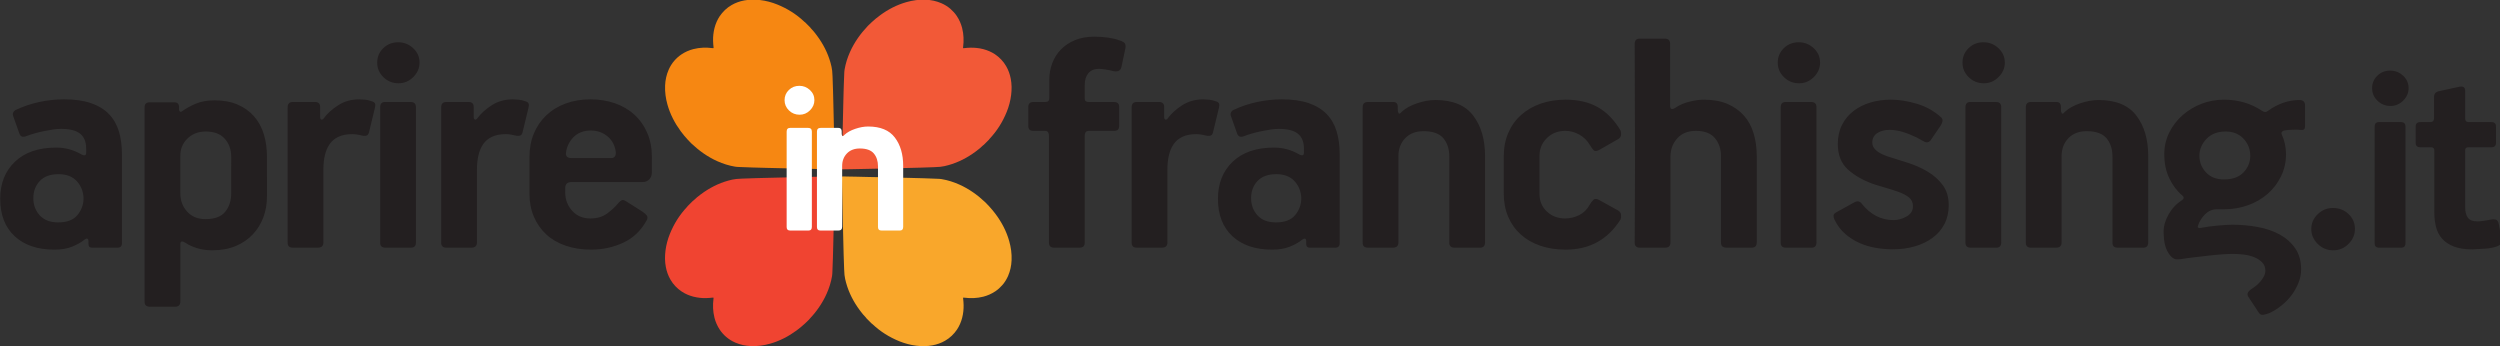
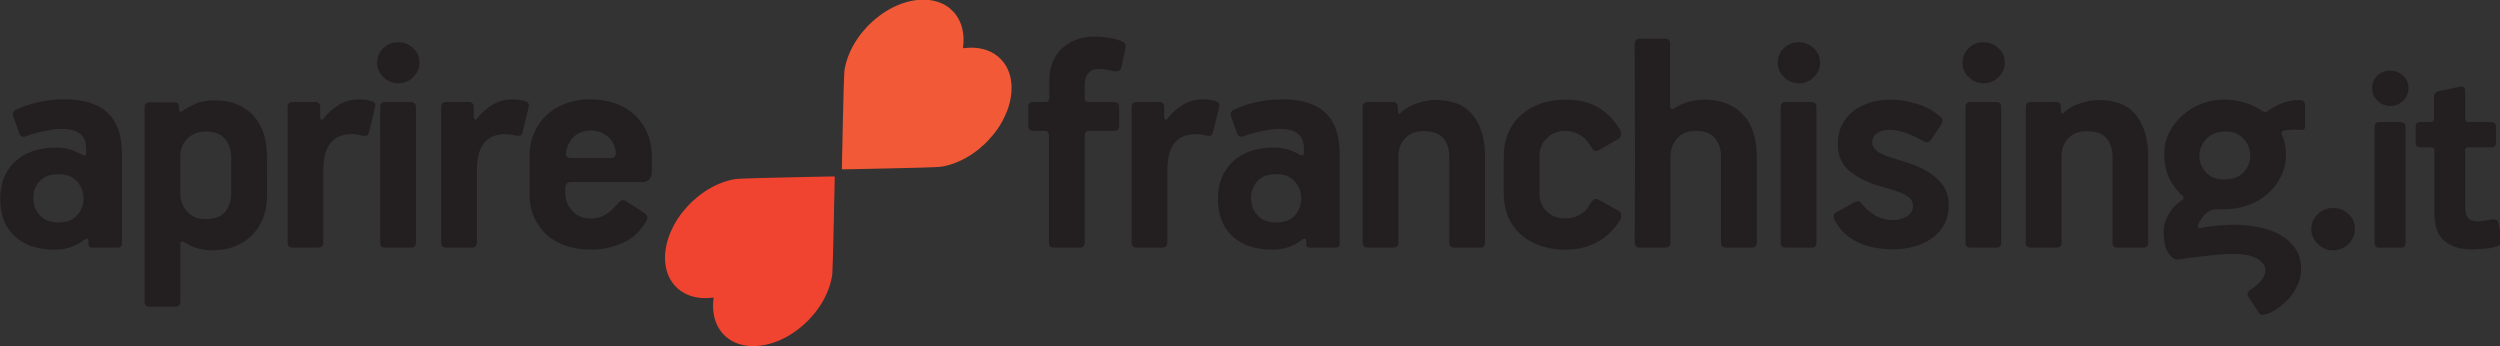
<svg xmlns="http://www.w3.org/2000/svg" viewBox="0 0 93.593 12.964">
  <rect x="0" y="0" width="93.593" height="12.964" fill="#333333" stroke="none" />
  <defs>
    <clipPath id="a" clipPathUnits="userSpaceOnUse">
      <path d="M0 86.667h336V0H0Z" />
    </clipPath>
    <clipPath id="b" clipPathUnits="userSpaceOnUse" />
    <clipPath id="c" clipPathUnits="userSpaceOnUse" />
    <clipPath id="d" clipPathUnits="userSpaceOnUse" />
    <clipPath id="e" clipPathUnits="userSpaceOnUse" />
  </defs>
  <g clip-path="url(#a)" transform="matrix(.353 0 0 -.353 -12.342 21.769)">
    <path fill="#231f20" d="M43.824 40.657c-.023.696-.261 1.293-.713 1.792-.453.499-1.097.748-1.932.748-.882 0-1.548-.243-2.001-.73-.452-.488-.679-1.091-.679-1.81 0-.72.227-1.329.679-1.827.453-.499 1.107-.748 1.966-.748.928 0 1.606.261 2.036.783.429.521.644 1.119.644 1.792m4.071-4.768c0-.325-.151-.487-.452-.487h-2.714c-.256 0-.383.128-.383.383v.278c0 .348-.163.394-.487.139-.326-.255-.743-.487-1.253-.695-.511-.209-1.137-.314-1.879-.314-1.787 0-3.191.476-4.211 1.427-1.021.951-1.531 2.273-1.531 3.967 0 1.624.522 2.935 1.566 3.933 1.044.997 2.505 1.496 4.384 1.496.952 0 1.845-.244 2.68-.731.116-.069.226-.099.331-.087.104.012.156.11.156.296v.417c0 .697-.209 1.219-.626 1.567-.418.347-1.102.522-2.053.522-.256 0-.54-.024-.853-.07-.313-.047-.638-.105-.975-.174-.336-.07-.667-.151-.991-.244-.325-.093-.604-.186-.835-.278-.395-.162-.65-.058-.766.313l-.626 1.775c-.07.162-.07.307 0 .435.07.127.162.214.278.261.789.371 1.618.649 2.488.835.87.185 1.745.279 2.628.279 1.113 0 2.058-.134 2.836-.401.777-.267 1.409-.649 1.896-1.148.488-.499.841-1.108 1.062-1.827.22-.72.33-1.52.33-2.401zm11.588 9.153c0 .766-.228 1.403-.683 1.914-.456.51-1.127.765-2.014.765-.794 0-1.448-.255-1.961-.765-.514-.511-.759-1.137-.736-1.879v-3.933c0-.743.24-1.38.718-1.914s1.127-.8 1.945-.8c.98 0 1.68.261 2.1.783.421.522.631 1.166.631 1.931Zm3.793-4.211c0-.789-.128-1.526-.384-2.21-.256-.684-.629-1.287-1.118-1.809-.489-.522-1.095-.935-1.817-1.236-.722-.301-1.548-.452-2.479-.452-.629 0-1.188.082-1.677.244-.489.162-.862.336-1.118.522-.396.255-.594.22-.594-.105v-6.09c0-.371-.184-.557-.552-.557h-2.655c-.391 0-.586.175-.586.523v20.635c0 .349.184.522.551.522h2.586c.344 0 .517-.162.517-.486v-.279c0-.07.029-.139.087-.209.058-.07.156-.047.296.07.396.278.867.533 1.415.765.547.232 1.205.348 1.973.348.932 0 1.747-.151 2.446-.452.698-.302 1.281-.72 1.747-1.253.465-.534.809-1.166 1.03-1.896.221-.731.332-1.526.332-2.384Zm10.857 6.96c-.047-.255-.122-.412-.226-.47-.105-.058-.25-.075-.435-.052-.464.116-.847.174-1.149.174-.58 0-1.067-.093-1.461-.278-.395-.186-.708-.447-.94-.783-.232-.337-.4-.731-.504-1.184-.105-.452-.157-.945-.157-1.479v-7.76c0-.371-.196-.557-.586-.557H66.02c-.368 0-.552.174-.552.522v14.372c0 .371.184.558.552.558h2.344c.368 0 .552-.175.552-.522v-1.08c0-.139.041-.226.121-.26.08-.035.166.005.259.121.371.511.881.975 1.531 1.392.649.418 1.392.627 2.227.627.185 0 .394-.012.627-.035.231-.023.44-.07.626-.139.255-.07.4-.163.435-.279.035-.116.029-.266-.017-.452Zm1.148 2.505c0 .371.174.557.522.557h2.714c.371 0 .557-.186.557-.557v-14.337c0-.371-.174-.557-.522-.557h-2.714c-.371 0-.557.174-.557.522Zm4.176 4.733c0-.58-.221-1.091-.661-1.531-.441-.441-.963-.661-1.566-.661-.626 0-1.16.214-1.601.644-.441.428-.661.944-.661 1.548 0 .603.214 1.114.644 1.531.429.418.957.627 1.583.627.603 0 1.131-.209 1.584-.627.452-.417.678-.928.678-1.531m10.962-7.238c-.047-.255-.122-.412-.226-.47-.105-.058-.25-.075-.435-.052-.464.116-.847.174-1.149.174-.58 0-1.067-.093-1.461-.278-.395-.186-.708-.447-.94-.783-.232-.337-.4-.731-.504-1.184-.105-.452-.157-.945-.157-1.479v-7.76c0-.371-.196-.557-.586-.557h-2.655c-.368 0-.552.174-.552.522v14.372c0 .371.184.558.552.558h2.344c.368 0 .552-.175.552-.522v-1.08c0-.139.041-.226.121-.26.08-.035.166.005.259.121.371.511.881.975 1.531 1.392.649.418 1.392.627 2.227.627.185 0 .394-.012.627-.035.231-.023.44-.07.626-.139.255-.07.4-.163.435-.279.035-.116.029-.266-.017-.452Zm7.203.035c-.766 0-1.38-.238-1.844-.713-.465-.476-.731-1.05-.801-1.723 0-.325.197-.487.592-.487h4.211c.185 0 .318.064.4.192.081.127.109.283.087.469-.093.696-.389 1.247-.888 1.653-.499.406-1.084.609-1.757.609m6.473-4.419c0-.326-.093-.581-.279-.766-.186-.186-.417-.278-.695-.278h-7.517c-.256 0-.435-.058-.54-.174-.104-.117-.156-.256-.156-.418v-.522c0-.743.243-1.386.731-1.931.487-.546 1.136-.818 1.948-.818.696 0 1.282.174 1.758.522.475.348.875.719 1.2 1.114.116.139.232.237.348.295.116.058.279.018.487-.122l1.705-1.078c.209-.139.366-.279.47-.418.105-.139.099-.313-.017-.522-.604-1.09-1.433-1.879-2.488-2.366-1.056-.488-2.187-.731-3.393-.731-.998 0-1.901.139-2.709.418-.808.278-1.494.678-2.057 1.2-.564.522-1.001 1.148-1.311 1.879-.311.731-.465 1.537-.465 2.419v3.932c0 .905.154 1.728.465 2.471.31.742.752 1.386 1.327 1.931.575.545 1.261.963 2.058 1.253.797.29 1.671.435 2.622.435.928 0 1.792-.139 2.593-.417.8-.279 1.49-.685 2.07-1.219.58-.533 1.032-1.177 1.357-1.931.325-.754.488-1.595.488-2.523Zm49.805 11.17c-.093-.441-.429-.58-1.009-.417-.162.045-.389.092-.678.139-.291.046-.517.069-.679.069-.511 0-.894-.156-1.149-.47-.255-.313-.382-.725-.382-1.235v-1.461c0-.233.139-.349.417-.349h2.68c.371 0 .556-.173.556-.522v-2.018c0-.348-.173-.522-.522-.522h-2.644c-.209 0-.343-.052-.401-.156-.058-.105-.086-.215-.086-.331v-11.38c0-.348-.186-.522-.557-.522h-2.68c-.371 0-.556.174-.556.522v11.345c0 .139-.03.261-.087.366-.059.104-.169.156-.331.156h-1.253c-.348 0-.522.174-.522.522v2.018c0 .349.186.522.557.522h1.253c.278 0 .417.128.417.383v1.949c0 .626.105 1.218.313 1.775.209.556.516 1.044.923 1.461.405.418.904.749 1.496.992.591.244 1.27.366 2.036.366.533 0 1.032-.035 1.496-.105.464-.069.847-.162 1.148-.278.186-.047.354-.122.505-.226.151-.105.203-.308.157-.61Zm9.744-6.786c-.047-.255-.122-.412-.226-.47-.105-.058-.25-.075-.435-.052-.464.116-.847.174-1.149.174-.58 0-1.067-.093-1.461-.278-.395-.186-.708-.447-.939-.783-.233-.337-.401-.731-.505-1.183-.105-.453-.157-.946-.157-1.479v-7.761c0-.371-.195-.557-.586-.557h-2.655c-.368 0-.552.174-.552.522v14.373c0 .37.184.557.552.557h2.344c.368 0 .552-.174.552-.522v-1.079c0-.139.041-.227.121-.261.081-.035.166.005.259.122.371.51.881.974 1.531 1.391.649.418 1.392.627 2.227.627.186 0 .394-.012.627-.035.231-.023.44-.07.626-.139.255-.07.4-.163.435-.278.035-.117.029-.267-.017-.453Zm9.326-7.134c-.023.696-.261 1.293-.713 1.792-.453.499-1.096.749-1.932.749-.881 0-1.548-.244-2.001-.731-.452-.488-.678-1.091-.678-1.81 0-.719.226-1.329.678-1.827.453-.499 1.108-.748 1.967-.748.928 0 1.606.261 2.035.783.43.521.644 1.119.644 1.792m4.072-4.768c0-.325-.151-.487-.453-.487h-2.714c-.256 0-.383.128-.383.383v.278c0 .348-.163.394-.487.139-.325-.255-.743-.487-1.253-.695-.51-.209-1.136-.314-1.879-.314-1.787 0-3.19.476-4.211 1.427-1.021.951-1.531 2.273-1.531 3.967 0 1.624.522 2.935 1.566 3.933 1.044.997 2.506 1.496 4.385 1.496.951 0 1.845-.243 2.68-.731.115-.069.226-.099.33-.086.105.011.157.109.157.295v.418c0 .696-.209 1.218-.627 1.566-.417.348-1.102.522-2.053.522-.255 0-.539-.024-.852-.07-.313-.046-.639-.104-.975-.174-.336-.07-.667-.151-.992-.244-.325-.092-.603-.186-.835-.278-.395-.162-.65-.058-.765.313l-.627 1.775c-.07.162-.07.307 0 .435s.162.214.279.261c.788.371 1.618.649 2.488.835.87.186 1.745.279 2.627.279 1.114 0 2.059-.134 2.836-.4.778-.267 1.409-.65 1.897-1.149.487-.499.841-1.108 1.061-1.827.221-.719.331-1.52.331-2.401Zm14.895-.487h-2.715c-.371 0-.556.174-.556.522v9.152c0 .789-.211 1.432-.631 1.932-.42.498-1.121.748-2.101.748-.818 0-1.467-.25-1.945-.748-.479-.5-.718-1.131-.718-1.897v-9.152c0-.371-.195-.557-.586-.557h-2.655c-.368 0-.552.174-.552.522v14.373c0 .37.184.556.552.556h2.689c.322 0 .483-.174.483-.522v-.278c0-.163.011-.244.035-.244.046-.255.175-.255.384 0 .396.371.937.673 1.625.905.686.231 1.332.348 1.938.348 1.84 0 3.179-.552 4.017-1.653.839-1.102 1.257-2.523 1.257-4.263v-9.187c0-.371-.173-.557-.521-.557m14.894 2.994c-1.346-2.135-3.283-3.203-5.812-3.203-.998 0-1.901.14-2.709.418-.808.279-1.5.679-2.075 1.201-.575.522-1.017 1.148-1.327 1.879-.31.731-.466 1.549-.466 2.454v3.932c0 .927.161 1.762.483 2.506.322.742.776 1.374 1.362 1.896.586.522 1.278.922 2.075 1.201.797.278 1.683.417 2.657.417 1.323 0 2.454-.264 3.393-.791.94-.528 1.746-1.354 2.419-2.479.046-.117.063-.268.052-.453-.012-.186-.111-.337-.295-.453l-1.949-1.113c-.302-.186-.522-.209-.662-.07-.139.139-.266.313-.382.522-.302.51-.691.893-1.166 1.148-.476.256-.957.383-1.445.383-.789 0-1.443-.255-1.965-.766-.523-.51-.784-1.136-.784-1.879v-4.071c0-.743.261-1.357.784-1.845.522-.487 1.166-.73 1.931-.73.51 0 1.003.115 1.479.348.475.231.852.603 1.131 1.113.116.209.249.383.4.522.15.14.377.116.679-.069l1.949-1.079c.184-.117.283-.273.295-.47.011-.198-.006-.353-.052-.469m13.891-2.994h-2.655c-.391 0-.586.174-.586.522v9.187c0 .766-.217 1.404-.649 1.914-.431.51-1.103.766-2.013.766-.841 0-1.501-.267-1.98-.801-.478-.534-.718-1.183-.718-1.948v-9.083c0-.371-.184-.557-.551-.557h-2.69c-.368 0-.552.174-.552.522 0 1.415.005 2.813.018 4.193.011 1.38.018 2.877.018 4.49 0 1.612-.007 3.416-.018 5.411-.013 1.995-.018 4.326-.018 6.995 0 .37.172.556.517.556h2.689c.369 0 .552-.186.552-.556v-6.577c0-.372.198-.43.592-.175.418.279.905.488 1.462.627.557.139 1.066.209 1.531.209.975 0 1.81-.152 2.506-.453.695-.302 1.275-.713 1.739-1.235.464-.522.806-1.154 1.028-1.897.219-.742.33-1.543.33-2.401v-9.152c0-.371-.185-.557-.552-.557m3.092 14.895c0 .371.174.557.522.557h2.714c.371 0 .557-.186.557-.557v-14.338c0-.371-.174-.557-.522-.557h-2.714c-.371 0-.557.174-.557.522Zm4.176 4.733c0-.581-.221-1.091-.661-1.531-.441-.442-.963-.662-1.566-.662-.627 0-1.16.214-1.6.644-.442.429-.662.945-.662 1.549 0 .602.214 1.113.644 1.531.429.418.957.626 1.583.626.604 0 1.131-.208 1.583-.626.453-.418.679-.929.679-1.531m13.642-15.138c0-.743-.152-1.404-.454-1.984-.303-.58-.722-1.067-1.257-1.461-.534-.395-1.163-.696-1.884-.905-.721-.209-1.502-.313-2.339-.313-.605 0-1.211.052-1.815.156-.605.105-1.181.279-1.728.522-.546.244-1.046.563-1.5.957-.454.395-.832.893-1.133 1.497-.071.139-.105.278-.105.417 0 .139.081.256.243.348l1.95 1.079c.324.186.59.139.799-.139.928-1.16 2.054-1.74 3.376-1.74.464 0 .922.127 1.374.383.453.255.679.614.679 1.079 0 .394-.139.707-.417.939-.278.232-.685.44-1.219.626-.324.116-.707.238-1.147.366-.442.127-.883.261-1.323.4-1.137.395-2.065.917-2.784 1.566-.719.649-1.079 1.554-1.079 2.714 0 .766.151 1.445.452 2.036.302.592.714 1.084 1.236 1.479s1.119.69 1.792.888c.673.196 1.381.296 2.123.296.882 0 1.809-.145 2.784-.435.975-.291 1.832-.772 2.575-1.445.116-.116.162-.249.139-.4-.023-.151-.081-.296-.174-.435l-1.113-1.636c-.116-.116-.243-.173-.383-.173-.116 0-.267.057-.452.173-.187.116-.396.232-.627.349-.533.254-1.032.452-1.496.591-.465.14-.928.209-1.392.209-.511 0-.94-.116-1.288-.348-.348-.232-.521-.569-.521-1.009 0-.604.546-1.091 1.642-1.462.675-.208 1.392-.435 2.15-.679.756-.243 1.456-.556 2.096-.939.641-.383 1.17-.859 1.59-1.427.42-.569.63-1.282.63-2.14m1.774 10.405c0 .371.174.557.522.557h2.714c.371 0 .557-.186.557-.557v-14.338c0-.371-.174-.557-.522-.557h-2.714c-.371 0-.557.174-.557.522Zm4.176 4.733c0-.581-.221-1.091-.661-1.531-.441-.442-.963-.662-1.566-.662-.627 0-1.16.214-1.6.644-.442.429-.662.945-.662 1.549 0 .602.214 1.113.644 1.531.429.418.957.626 1.583.626.604 0 1.131-.208 1.583-.626.453-.418.679-.929.679-1.531m14.686-19.628h-2.715c-.371 0-.556.174-.556.522v9.152c0 .789-.211 1.432-.631 1.932-.42.498-1.121.748-2.101.748-.818 0-1.467-.25-1.945-.748-.479-.5-.718-1.131-.718-1.897v-9.152c0-.371-.195-.557-.586-.557h-2.655c-.368 0-.552.174-.552.522v14.373c0 .37.184.556.552.556h2.689c.322 0 .483-.174.483-.522v-.278c0-.163.011-.244.035-.244.046-.255.175-.255.384 0 .396.371.937.673 1.625.905.686.231 1.332.348 1.938.348 1.84 0 3.179-.552 4.017-1.653.839-1.102 1.257-2.523 1.257-4.263v-9.187c0-.371-.173-.557-.521-.557m11.344 9.744c0 .696-.238 1.299-.713 1.81-.475.509-1.108.765-1.896.765-.86 0-1.537-.261-2.037-.783-.499-.522-.748-1.12-.748-1.792 0-.673.232-1.259.697-1.757.464-.5 1.101-.749 1.913-.749.905 0 1.596.249 2.071.749.475.498.713 1.084.713 1.757m5.812 3.202c0-.186-.03-.314-.087-.383-.058-.07-.204-.093-.435-.07-.186.023-.452.029-.801.018-.347-.013-.649-.041-.904-.087-.094-.024-.169-.07-.227-.14-.058-.069-.064-.163-.017-.278.302-.673.452-1.369.452-2.088 0-.835-.174-1.613-.522-2.332-.347-.719-.817-1.34-1.409-1.862-.591-.522-1.288-.928-2.088-1.217-.8-.291-1.653-.435-2.558-.435h-.835c-.464-.024-.864-.209-1.2-.557-.337-.348-.575-.731-.714-1.149-.047-.116-.04-.197.017-.244.058-.046.122-.058.192-.034.603.115 1.241.203 1.914.261.673.058 1.183.087 1.531.087.905 0 1.798-.082 2.68-.244.881-.162 1.658-.429 2.331-.8.673-.372 1.219-.859 1.636-1.462.418-.603.627-1.357.627-2.262 0-.464-.094-.927-.279-1.392-.186-.464-.429-.899-.731-1.305-.302-.405-.656-.771-1.062-1.096-.406-.324-.829-.591-1.269-.8-.233-.093-.453-.157-.661-.192-.209-.035-.372.041-.488.226l-1.079 1.636c-.232.302-.116.603.348.905.116.07.256.168.418.296.162.128.318.278.47.452.15.174.278.36.382.557.105.197.157.4.157.609 0 .348-.111.638-.33.87-.221.232-.505.417-.853.557-.348.139-.72.232-1.113.278-.396.047-.766.07-1.115.07-.371 0-.789-.018-1.253-.053-.463-.034-.945-.081-1.443-.139-.5-.057-.998-.115-1.497-.174-.499-.058-.957-.122-1.374-.191-.325-.046-.563-.029-.714.052-.151.081-.284.191-.4.331-.255.325-.435.69-.539 1.096-.105.405-.157.91-.157 1.514 0 .533.174 1.113.522 1.74.349.626.811 1.125 1.393 1.496.254.162.278.336.069.522-.557.464-1.016 1.067-1.375 1.81-.36.742-.539 1.6-.539 2.575 0 .812.174 1.571.521 2.279.349.708.819 1.323 1.41 1.845s1.264.927 2.019 1.218c.753.29 1.548.435 2.383.435 1.508 0 2.854-.395 4.037-1.183.231-.163.44-.163.627 0 1.066.765 2.18 1.148 3.341 1.148.393 0 .591-.198.591-.592zm5.29-10.963c0-.604-.227-1.131-.679-1.583-.452-.453-.992-.679-1.618-.679-.649 0-1.2.226-1.653.679-.452.452-.679.979-.679 1.583 0 .603.227 1.125.679 1.566.453.441.992.662 1.618.662.649 0 1.201-.215 1.653-.645.452-.429.679-.957.679-1.583m2.091 10.856c0 .32.15.48.45.48h2.34c.319 0 .48-.16.48-.48v-12.36c0-.32-.15-.48-.45-.48h-2.34c-.32 0-.48.15-.48.45Zm3.6 4.08c0-.5-.19-.94-.57-1.32-.381-.38-.83-.57-1.35-.57-.54 0-1 .185-1.38.555-.38.37-.57.815-.57 1.335s.185.96.555 1.32c.37.36.825.54 1.365.54.52 0 .975-.18 1.365-.54.39-.36.585-.8.585-1.32m9.75-16.575c-.12-.09-.261-.165-.42-.225-.36-.12-.77-.195-1.23-.225-.46-.03-.911-.055-1.35-.075-.783 0-1.432.1-1.946.3-.515.2-.929.475-1.241.825-.314.35-.531.765-.652 1.245-.121.48-.182.99-.182 1.53v6.6c0 .22-.12.33-.359.33h-1.11c-.34 0-.51.15-.51.45v1.74c0 .319.159.48.479.48h1.05c.281 0 .421.139.421.42v2.25c0 .319.161.52.484.6l2.211.48c.221.04.377.02.468-.06.091-.081.137-.2.137-.36v-2.94c0-.1.024-.191.075-.27.049-.08.164-.12.345-.12h2.37c.319 0 .48-.161.48-.48v-1.71c0-.32-.161-.48-.48-.48h-2.431c-.239 0-.359-.1-.359-.3v-6.06c0-.48.095-.851.285-1.11.19-.26.525-.39 1.005-.39.159 0 .385.019.675.06.29.039.514.079.675.12.339.06.57.049.69-.03.12-.08.199-.23.239-.45l.301-1.59c.039-.281 0-.465-.12-.555" />
    <path fill="#f25937" d="m139.836 46.846-.536-.536c-.029-.014-.055-.032-.078-.055-.238-.242-.505-.449-.775-.65-.884-.659-1.848-1.16-2.915-1.454-.274-.076-.551-.141-.836-.171-.21-.023-.421-.031-.632-.039-.499-.02-.997-.036-1.496-.051-.322-.01-.645-.018-.968-.025-.514-.013-1.027-.027-1.54-.037-.352-.007-.704-.015-1.057-.024-.416-.012-.833-.02-1.25-.027-.36-.005-.721-.015-1.082-.023-.426-.009-.851-.015-1.277-.026-.346-.009-.692-.011-1.038-.017-.099-.002-.109.006-.108.102.003.152.008.304.011.457.006.314.009.628.016.942.01.464.023.927.033 1.391.007.32.01.64.017.96.014.628.032 1.255.044 1.883.01.496.022.992.035 1.488.014.493.026.986.039 1.478.014.484.031.968.055 1.452.006.141.012.282.036.421.109.646.305 1.267.572 1.864.463 1.041 1.117 1.953 1.899 2.777.129.136.268.263.407.39.281.259.573.503.882.728.856.63 1.786 1.115 2.813 1.405.663.187 1.337.28 2.027.252.578-.024 1.135-.141 1.666-.372.352-.153.677-.354.967-.605.252-.22.477-.467.665-.748.264-.395.453-.82.57-1.28.169-.666.189-1.34.103-2.019-.016-.123-.012-.127.111-.113.447.053.894.07 1.344.019.464-.051.911-.162 1.339-.351.202-.089.396-.193.58-.315.243-.161.462-.349.665-.56.205-.213.378-.449.525-.703.243-.418.402-.867.491-1.342.108-.57.11-1.144.039-1.718-.076-.616-.235-1.21-.466-1.785-.433-1.073-1.039-2.036-1.835-2.878-.025-.026-.046-.053-.062-.085" />
    <g clip-path="url(#b)" opacity=".5">
      <path fill="#f25937" d="M141.669 54.654c-.148.254-.32.491-.525.704-.203.21-.423.399-.666.56-.184.122-.377.226-.579.315-.428.189-.876.299-1.34.351-.45.05-.896.033-1.344-.019l-12.951-12.838c.014-.014.041-.017.091-.016.346.006.692.008 1.039.018.425.01.851.017 1.276.026.361.007.722.017 1.083.023.416.006.833.014 1.25.026.352.01.704.017 1.056.024.514.01 1.027.024 1.541.037.322.008.645.015.967.025.499.015.998.031 1.497.051.21.008.422.017.632.039.284.03.561.095.836.171 1.066.295 2.03.795 2.914 1.454.271.202.538.409.775.65.023.024.05.042.079.056.178.178.357.357.536.535.015.032.037.059.061.085.797.842 1.403 1.806 1.835 2.879.232.574.391 1.169.466 1.784.071.575.069 1.148-.038 1.719-.09.474-.249.924-.491 1.341" />
    </g>
-     <path fill="#f9a72b" d="m127.393 27.37-.536.536c-.014.029-.032.055-.055.078-.242.238-.449.505-.65.775-.659.884-1.16 1.848-1.454 2.915-.076.274-.141.551-.172.836-.022.21-.03.421-.038.632-.02.499-.036.998-.051 1.496-.01.323-.018.646-.025.968-.013.514-.027 1.027-.037 1.54-.007.352-.015.704-.024 1.057-.013.416-.02.833-.027 1.25-.006.361-.015.722-.023 1.083-.009.425-.015.85-.026 1.276-.009.346-.012.692-.017 1.039-.002.098.005.108.102.107.152-.003.304-.008.457-.011.314-.006.628-.009.942-.016.464-.01.927-.023 1.391-.033.32-.007.64-.01.96-.017.628-.014 1.255-.032 1.883-.044.496-.01.992-.022 1.488-.035.493-.014.986-.026 1.478-.039.484-.014.968-.031 1.452-.055.141-.006.282-.012.421-.036.646-.109 1.266-.305 1.864-.572 1.041-.463 1.953-1.117 2.777-1.899.136-.129.263-.268.39-.407.259-.281.502-.573.728-.881.63-.857 1.115-1.787 1.405-2.814.187-.662.28-1.337.251-2.027-.023-.578-.14-1.134-.371-1.666-.154-.352-.354-.677-.605-.967-.22-.252-.467-.477-.748-.665-.395-.264-.821-.453-1.28-.57-.666-.169-1.34-.189-2.019-.103-.123.016-.127.012-.113-.111.053-.447.07-.894.019-1.343-.051-.465-.162-.912-.351-1.34-.089-.202-.193-.395-.315-.58-.161-.243-.349-.462-.56-.665-.213-.205-.449-.378-.703-.525-.418-.243-.867-.402-1.342-.491-.57-.108-1.144-.11-1.718-.039-.616.076-1.211.235-1.785.466-1.073.433-2.037 1.039-2.878 1.835-.026.025-.053.046-.085.062" />
    <g clip-path="url(#c)" opacity=".5">
      <path fill="#f9a72b" d="M135.201 25.537c.254.147.491.32.704.525.21.203.399.422.56.665.121.184.226.378.315.58.189.428.299.875.351 1.34.05.449.033.896-.019 1.343l-12.838 12.952c-.015-.014-.017-.041-.016-.091.005-.347.008-.693.018-1.039.01-.426.017-.851.026-1.276.007-.362.017-.722.023-1.083.006-.417.014-.834.026-1.25.01-.353.017-.705.024-1.057.01-.513.024-1.026.037-1.54.008-.322.015-.645.025-.968.015-.498.031-.997.051-1.496.008-.211.017-.422.039-.632.03-.285.095-.562.171-.836.295-1.067.795-2.031 1.454-2.915.202-.27.409-.537.65-.775.024-.023.042-.049.056-.078.178-.179.357-.357.535-.536.032-.016.059-.037.085-.062.842-.796 1.806-1.402 2.879-1.835.573-.231 1.169-.39 1.784-.466.574-.071 1.148-.069 1.719.039.474.089.924.248 1.341.491" />
    </g>
    <path fill="#f04431" d="M107.903 39.821c.179.178.357.357.536.535.029.015.055.033.078.056.238.242.505.449.775.65.884.659 1.848 1.16 2.915 1.454.274.076.551.141.836.171.21.023.421.031.632.039.499.02.998.035 1.496.051.323.01.646.017.968.025.514.013 1.027.027 1.54.037.352.007.704.015 1.057.024.417.012.833.02 1.25.026.361.006.722.016 1.083.024.425.009.851.014 1.276.026.346.008.692.011 1.039.017.098.002.108-.006.107-.102-.003-.153-.008-.305-.011-.457-.006-.314-.009-.629-.016-.943-.01-.463-.023-.926-.033-1.39-.007-.32-.009-.64-.017-.96-.014-.628-.032-1.256-.044-1.884-.01-.495-.022-.991-.035-1.487-.014-.493-.026-.986-.039-1.478-.014-.485-.031-.969-.055-1.452-.006-.141-.012-.282-.036-.421-.109-.646-.305-1.267-.572-1.864-.463-1.041-1.117-1.953-1.899-2.777-.129-.136-.268-.263-.406-.39-.282-.259-.574-.503-.882-.729-.857-.629-1.787-1.114-2.814-1.404-.662-.187-1.337-.281-2.027-.252-.578.024-1.134.141-1.666.372-.352.153-.677.354-.966.605-.253.219-.478.467-.666.748-.264.395-.453.82-.57 1.28-.169.666-.189 1.34-.103 2.019.016.123.012.127-.111.112-.447-.052-.894-.069-1.343-.019-.465.052-.912.163-1.34.351-.202.09-.395.194-.58.316-.243.16-.462.349-.665.56-.205.213-.378.449-.525.703-.243.418-.402.867-.491 1.342-.108.57-.11 1.144-.039 1.718.076.615.235 1.21.466 1.785.433 1.072 1.039 2.036 1.835 2.878.025.026.046.053.062.085" />
    <g clip-path="url(#d)" opacity=".6">
-       <path fill="#f04431" d="M106.07 32.013c.147-.254.32-.491.525-.704.203-.21.422-.399.665-.56.185-.122.378-.226.58-.315.428-.189.875-.299 1.34-.351.449-.05.896-.033 1.343.019l12.952 12.838c-.014.014-.041.017-.091.016-.347-.006-.693-.009-1.039-.018-.425-.011-.851-.017-1.276-.026-.361-.007-.722-.017-1.083-.023-.417-.007-.833-.014-1.25-.026-.353-.01-.705-.017-1.057-.024-.513-.01-1.026-.025-1.54-.037-.322-.008-.645-.016-.968-.025-.498-.016-.997-.031-1.496-.051-.211-.008-.422-.017-.632-.039-.285-.03-.562-.095-.836-.171-1.067-.295-2.031-.795-2.915-1.454-.27-.202-.537-.409-.775-.651-.023-.023-.049-.041-.078-.055l-.536-.536c-.016-.032-.037-.058-.062-.084-.796-.842-1.402-1.806-1.835-2.879-.231-.574-.39-1.169-.466-1.784-.071-.575-.069-1.148.039-1.719.089-.474.248-.924.491-1.341" />
-     </g>
-     <path fill="#f68712" d="m120.354 59.296.536-.536c.014-.028.032-.055.055-.078.242-.238.449-.504.65-.775.659-.884 1.16-1.848 1.454-2.914.076-.275.141-.552.171-.836.023-.211.031-.422.039-.633.02-.499.035-.997.051-1.496.01-.322.017-.645.025-.968.013-.513.027-1.027.037-1.54.007-.352.015-.704.024-1.057.012-.416.02-.833.026-1.25.006-.36.016-.721.024-1.082.009-.425.014-.851.026-1.276.008-.347.011-.693.017-1.039.002-.099-.006-.109-.102-.107-.152.002-.305.007-.457.01-.314.006-.628.01-.942.016-.464.01-.927.023-1.391.034-.32.006-.64.009-.96.016-.628.014-1.256.032-1.884.045-.495.01-.991.021-1.487.034-.493.014-.986.026-1.478.04-.485.014-.969.03-1.452.054-.141.007-.282.012-.421.036-.646.109-1.267.305-1.864.572-1.041.464-1.953 1.118-2.777 1.899-.136.13-.263.268-.39.407-.259.281-.503.574-.729.882-.629.857-1.114 1.786-1.404 2.813-.187.663-.281 1.337-.252 2.027.024.578.141 1.135.372 1.666.153.352.354.678.605.967.219.253.467.477.748.665.395.264.82.454 1.28.571.666.169 1.34.188 2.019.102.123-.016.127-.011.112.111-.052.447-.069.894-.019 1.344.052.464.163.912.351 1.34.09.202.194.395.316.579.161.243.349.462.56.665.213.205.449.378.703.525.418.243.867.402 1.342.492.57.107 1.144.109 1.718.038.615-.075 1.21-.234 1.785-.466 1.073-.432 2.036-1.039 2.878-1.835.026-.024.053-.046.085-.062" />
+       </g>
    <g clip-path="url(#e)" opacity=".5">
      <path fill="#f68712" d="M112.546 61.13c-.254-.147-.491-.32-.704-.525-.21-.203-.399-.422-.56-.665-.122-.185-.226-.378-.315-.58-.189-.428-.299-.876-.351-1.34-.05-.449-.033-.896.019-1.344l12.838-12.951c.014.014.017.041.016.091-.006.346-.009.693-.018 1.039-.011.425-.017.851-.026 1.276-.007.361-.017.722-.023 1.083-.007.417-.014.833-.026 1.25-.01.352-.017.704-.024 1.056-.01.514-.024 1.027-.037 1.541-.008.322-.016.645-.025.968-.016.498-.031.997-.051 1.496-.008.21-.017.422-.039.632-.03.285-.095.562-.171.836-.295 1.066-.795 2.03-1.454 2.915-.202.27-.409.537-.65.775-.024.023-.042.049-.056.078-.178.179-.357.357-.535.536-.033.015-.059.037-.085.062-.842.796-1.806 1.402-2.879 1.835-.574.231-1.169.39-1.784.466-.575.07-1.148.069-1.719-.039-.474-.089-.924-.248-1.341-.491" />
    </g>
-     <path fill="#fff" d="M118.391 47.712c0 .262.123.393.368.393h1.912c.262 0 .393-.131.393-.393v-10.103c0-.261-.122-.392-.367-.392h-1.913c-.262 0-.393.123-.393.368Zm2.942 3.335c0-.409-.155-.769-.465-1.079-.311-.311-.678-.466-1.104-.466-.441 0-.817.151-1.128.454-.31.302-.466.666-.466 1.091 0 .425.152.785.454 1.079.302.294.674.441 1.116.441.424 0 .797-.147 1.116-.441.318-.294.477-.654.477-1.079m9.049-13.83h-1.912c-.262 0-.393.123-.393.368v6.449c0 .556-.148 1.009-.444 1.361-.296.351-.79.527-1.48.527-.577 0-1.034-.176-1.371-.527-.337-.352-.505-.797-.505-1.336v-6.449c0-.262-.138-.393-.414-.393h-1.871c-.258 0-.388.123-.388.368v10.127c0 .262.13.393.388.393h1.895c.227 0 .341-.123.341-.368v-.197c0-.114.008-.171.024-.171.032-.18.123-.18.271 0 .279.261.66.474 1.144.637.485.164.94.246 1.366.246 1.297 0 2.24-.389 2.83-1.165.591-.776.887-1.778.887-3.004v-6.473c0-.262-.123-.393-.368-.393" />
  </g>
</svg>